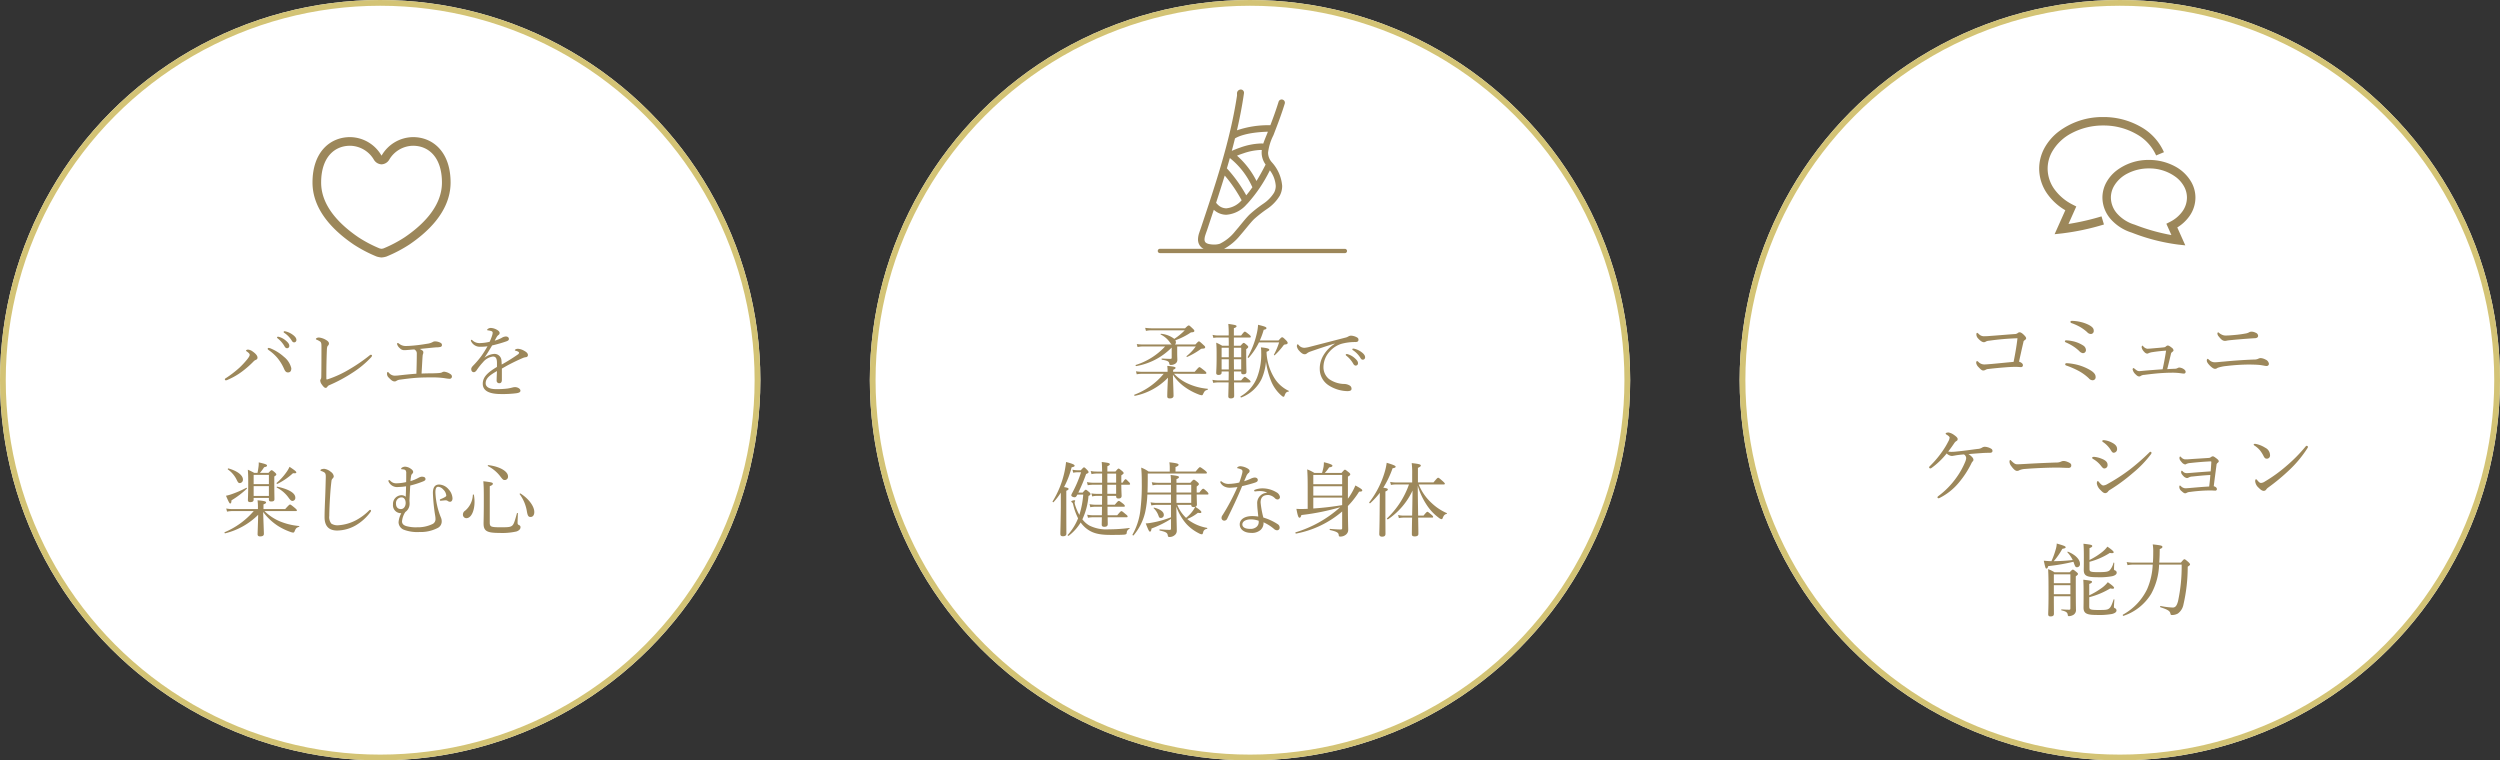
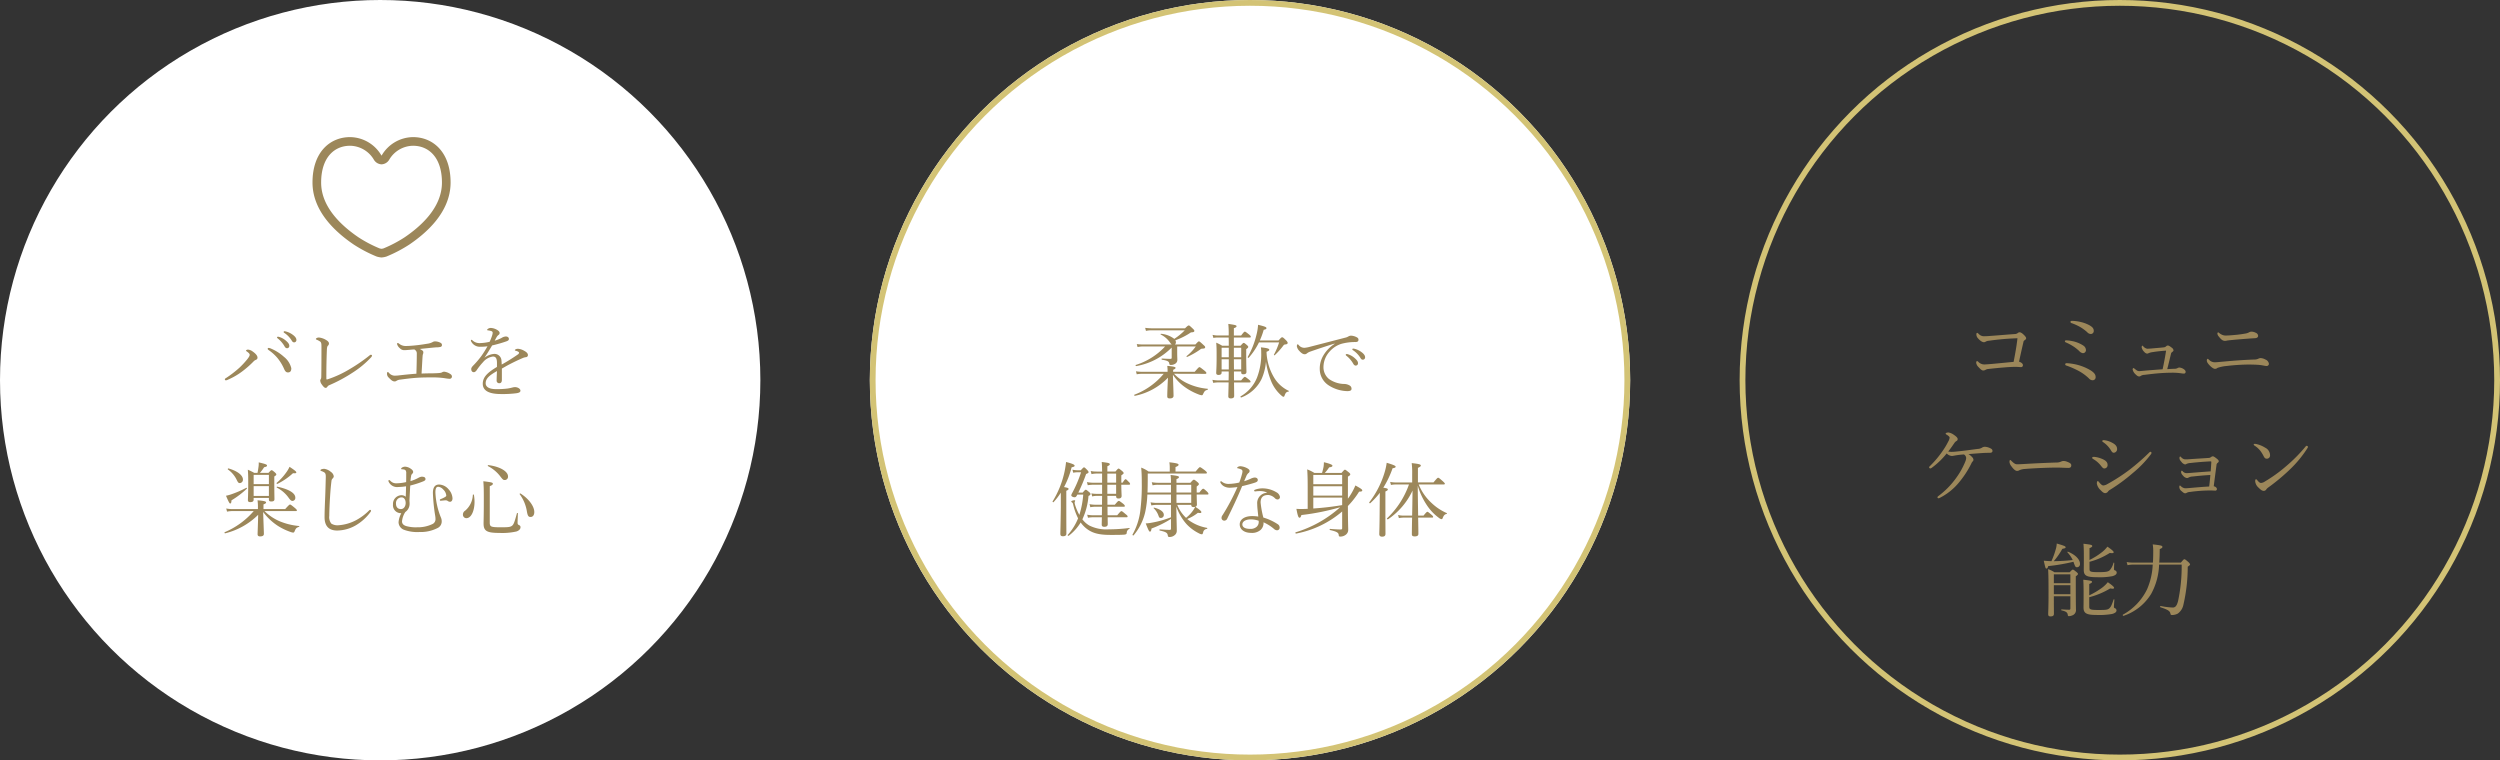
<svg xmlns="http://www.w3.org/2000/svg" width="434" height="132" viewBox="0 0 434 132">
  <rect x="0" y="0" width="434" height="132" fill="#333333" stroke="none" />
  <g transform="translate(-183 -990)">
    <g transform="translate(0 -35)">
      <g transform="translate(183 1025)" fill="#fff" stroke="#d3c375" stroke-width="1">
        <circle cx="66" cy="66" r="66" stroke="none" />
-         <circle cx="66" cy="66" r="65.5" fill="none" />
      </g>
      <path d="M-15.428-4.074A3.567,3.567,0,0,0-16.7-6.048,7.979,7.979,0,0,0-18.97-7.49a1.219,1.219,0,0,0-.392-.112.161.161,0,0,0-.168.168c0,.07.084.154.252.266a7.568,7.568,0,0,1,1.442,1.316,8.187,8.187,0,0,1,1.19,1.974c.154.336.336.532.63.532C-15.6-3.346-15.428-3.6-15.428-4.074Zm-7.224-2.338c0,.182-.126.392-.392.742a14.916,14.916,0,0,1-1.4,1.512,18.541,18.541,0,0,1-2.31,1.778c-.14.084-.21.14-.21.224a.176.176,0,0,0,.182.182.92.92,0,0,0,.35-.112,11.817,11.817,0,0,0,2.506-1.456,16.9,16.9,0,0,0,1.9-1.666,1.2,1.2,0,0,1,.378-.294c.238-.084.35-.2.35-.42,0-.364-.406-.756-.826-1.05a1.568,1.568,0,0,0-.812-.336c-.154,0-.35.07-.35.168,0,.056.028.084.168.182C-22.778-6.72-22.652-6.552-22.652-6.412Zm4.9-3.136a.144.144,0,0,0-.154.14.217.217,0,0,0,.1.14,4.845,4.845,0,0,1,1.176,1.344q.189.378.462.378a.39.39,0,0,0,.392-.42c0-.294-.2-.546-.532-.84a3.152,3.152,0,0,0-1.218-.7A.8.8,0,0,0-17.752-9.548Zm1.134-.952a.14.14,0,0,0-.14.14.169.169,0,0,0,.1.14A4.269,4.269,0,0,1-15.372-8.9c.154.266.266.336.448.336a.4.4,0,0,0,.378-.448c0-.322-.308-.644-.644-.882a3.306,3.306,0,0,0-1.12-.546A1.828,1.828,0,0,0-16.618-10.5ZM-1.876-6.272a28.776,28.776,0,0,1-3.472,2.38A18.506,18.506,0,0,1-9.072-2.17a.617.617,0,0,1-.2.042c-.042,0-.07-.042-.07-.14-.014-1.638.028-3.472.084-4.914.014-.532.084-.7.182-.8a.525.525,0,0,0,.182-.378c0-.238-.182-.434-.518-.63a2.959,2.959,0,0,0-1.232-.42c-.28,0-.518.154-.518.252,0,.07.042.084.126.126a3.574,3.574,0,0,1,.63.336c.168.14.21.35.21.84,0,1.526,0,3.6-.028,5.11,0,.364-.028.462-.084.546a.477.477,0,0,0-.1.266,1.281,1.281,0,0,0,.266.672c.322.462.5.6.7.6.112,0,.2-.1.294-.224A.611.611,0,0,1-8.9-1.106,25.913,25.913,0,0,0-4.816-3.29,16.433,16.433,0,0,0-1.568-5.978a.68.68,0,0,0,.154-.266.18.18,0,0,0-.168-.168C-1.652-6.426-1.75-6.384-1.876-6.272ZM7.182-3.15c.084-1.3.112-2.072.182-3.024a1.29,1.29,0,0,1,.07-.364.712.712,0,0,0,.056-.308.369.369,0,0,0-.21-.336,2.217,2.217,0,0,0-.406-.238c.952-.1,1.9-.2,2.814-.28a3.583,3.583,0,0,0,.77-.07.328.328,0,0,0,.266-.35.417.417,0,0,0-.21-.35,2.083,2.083,0,0,0-1.008-.266.838.838,0,0,0-.434.14,2.733,2.733,0,0,1-.7.238c-.532.084-1.26.21-2.058.294-.756.084-1.4.126-1.792.126a1.779,1.779,0,0,1-1.246-.406.378.378,0,0,0-.238-.1c-.07,0-.112.056-.112.154a1.417,1.417,0,0,0,.49.742.993.993,0,0,0,.77.336c.238,0,.6-.028,1.344-.1.126-.014.28-.014.392-.028a1.1,1.1,0,0,1,.322.28.821.821,0,0,1,.112.49c0,.742-.028,2.3-.07,3.444-1.134.084-2.03.182-2.926.28a5.292,5.292,0,0,1-.952.056,1.328,1.328,0,0,1-.882-.476c-.084-.084-.14-.154-.2-.154-.084,0-.14.112-.14.28a.9.9,0,0,0,.336.728c.448.476.686.63.994.63a.558.558,0,0,0,.322-.112,1.485,1.485,0,0,1,.686-.21c.938-.126,1.82-.238,2.758-.308.994-.07,2.03-.07,2.73-.07a14.568,14.568,0,0,1,2.212.14,6.168,6.168,0,0,0,.8.1.394.394,0,0,0,.434-.392.506.506,0,0,0-.238-.406,2.387,2.387,0,0,0-1.092-.434.667.667,0,0,0-.406.126,1.43,1.43,0,0,1-.448.1c-.266.028-.6.042-1.12.056C8.526-3.192,7.882-3.178,7.182-3.15ZM20.272-4.3c-1.5.9-2.464,1.694-2.464,2.912C17.808-.056,19.1.406,21,.406a18.639,18.639,0,0,0,2.646-.14c.546-.084.7-.224.7-.448,0-.336-.476-.616-.966-.616a2.28,2.28,0,0,0-.476.084,8.366,8.366,0,0,1-.826.168,15.291,15.291,0,0,1-1.96.1c-1.3,0-1.806-.448-1.806-1.022,0-.868.728-1.414,1.96-2.114-.028.686-.056,1.274-.056,1.61a.443.443,0,0,0,.476.5c.28,0,.434-.2.434-.588v-1.96c.392-.21.854-.49,1.26-.7.966-.5,1.666-.826,2.352-1.12a1.945,1.945,0,0,1,.546-.154.361.361,0,0,0,.364-.364c0-.28-.224-.518-.644-.742a2.481,2.481,0,0,0-1.064-.35.875.875,0,0,0-.35.056c-.112.042-.21.126-.21.182s.056.07.14.1a1.862,1.862,0,0,1,.42.154c.112.07.168.126.168.2a.417.417,0,0,1-.21.294,32.62,32.62,0,0,1-2.8,1.75c-.014-.238-.014-.49-.042-.658a1.212,1.212,0,0,0-1.288-1.19,3.151,3.151,0,0,0-1.68.672c.476-.672.91-1.414,1.344-2.142a23.364,23.364,0,0,0,2.45-.7c.266-.1.462-.182.462-.434s-.224-.42-.532-.42a1.447,1.447,0,0,0-.714.238,5.887,5.887,0,0,1-1.218.49c.112-.224.266-.5.35-.644a1.319,1.319,0,0,1,.35-.378.374.374,0,0,0,.154-.322c0-.168-.126-.35-.462-.546a2.394,2.394,0,0,0-1.05-.322.854.854,0,0,0-.546.182.271.271,0,0,0-.112.154c0,.042.042.07.112.084a3.474,3.474,0,0,1,.574.112c.182.056.28.14.28.322a1.6,1.6,0,0,1-.07.364A7.972,7.972,0,0,1,19-8.666a7.726,7.726,0,0,1-1.582.224A1.8,1.8,0,0,1,16.03-8.9a.27.27,0,0,0-.168-.112.114.114,0,0,0-.112.126.339.339,0,0,0,.056.182,1.691,1.691,0,0,0,1.624.9,8.128,8.128,0,0,0,1.2-.084A18.182,18.182,0,0,1,17.6-6.244a15.131,15.131,0,0,1-1.358,1.61c-.28.28-.434.476-.434.686,0,.392.2.56.462.56.182,0,.364-.182.476-.336a11,11,0,0,1,1.106-1.4,2.719,2.719,0,0,1,1.722-.98c.5,0,.7.336.7,1.134ZM-14.644,20.724c.14,0,.182-.042.182-.126s-.07-.182-.35-.42c-.644-.532-.742-.588-.84-.588s-.182.056-.84.784h-3.766v-.812c.35-.126.448-.224.448-.336,0-.168-.21-.266-1.484-.378a8.306,8.306,0,0,1,.07,1.316v.21h-4.382a5.275,5.275,0,0,1-1.12-.1l.14.546a5.322,5.322,0,0,1,1.008-.1h3.626a13.666,13.666,0,0,1-5.04,3.668c-.07.028-.014.224.07.2a12.261,12.261,0,0,0,5.74-3.22c-.042,1.932-.1,3.094-.1,3.374s.168.378.434.378c.448,0,.658-.14.658-.448,0-.378-.056-1.554-.126-3.794a9.907,9.907,0,0,0,2.548,2.408,10.646,10.646,0,0,0,2.128,1.036,2.221,2.221,0,0,0,.518.14.251.251,0,0,0,.238-.168c.238-.588.322-.672.8-.84.056-.014.07-.14.014-.14a11.359,11.359,0,0,1-3.486-.868,8.482,8.482,0,0,1-2.52-1.722Zm-7.322-2.282h2.646v.294c0,.224.126.322.42.322.35,0,.546-.112.546-.392s-.028-1.148-.028-2.954v-.994c.308-.2.35-.252.35-.35s-.042-.154-.238-.35c-.406-.35-.49-.392-.574-.392s-.168.042-.546.462h-1.484a8.069,8.069,0,0,0,.728-.98c.392-.07.5-.154.5-.28,0-.168-.126-.252-1.442-.56a4.087,4.087,0,0,1-.042.826c-.042.308-.084.616-.168.994h-.574a11.61,11.61,0,0,0-1.106-.546c.056.686.07,1.218.07,2.31,0,2.044-.056,2.632-.056,2.982,0,.224.126.336.406.336.406,0,.588-.14.588-.42Zm0-2.044h2.646v1.694h-2.646Zm2.646-.35h-2.646v-1.61h2.646Zm4.088,2.912a.516.516,0,0,0,.5-.56c0-.784-1.05-1.456-3.15-1.918-.07-.014-.112.14-.056.168a5.65,5.65,0,0,1,1.974,1.666C-15.61,18.82-15.442,18.96-15.232,18.96Zm-9.128-3.094a.581.581,0,0,0,.532-.616c0-.728-.91-1.47-2.506-1.932-.084-.028-.168.126-.1.182a4.736,4.736,0,0,1,1.5,1.75C-24.682,15.782-24.584,15.866-24.36,15.866Zm6.51.14a11.376,11.376,0,0,0,2.716-1.862c.448.056.574-.014.574-.14s-.2-.322-1.176-.966a5.384,5.384,0,0,1-.616,1.036,9.91,9.91,0,0,1-1.61,1.75C-18.032,15.88-17.934,16.048-17.85,16.006Zm-8.19,3.4c.14,0,.21-.14.224-.546a15.369,15.369,0,0,0,2.66-2.016c.056-.042-.014-.2-.07-.168a18.891,18.891,0,0,1-2.7,1.162,7.356,7.356,0,0,1-.84.224C-26.306,19.156-26.152,19.408-26.04,19.408ZM-7.462,24.1a6.618,6.618,0,0,0,3.192-.882,8.408,8.408,0,0,0,2.562-2.3.4.4,0,0,0,.112-.28.152.152,0,0,0-.154-.126c-.056,0-.112.042-.182.112a9.622,9.622,0,0,1-2.2,1.652,7.668,7.668,0,0,1-3.136.91,1.957,1.957,0,0,1-1.218-.294,1.782,1.782,0,0,1-.35-1.33c0-.728.056-2.1.14-3.4.07-1.12.154-1.974.238-2.646a.669.669,0,0,1,.2-.448.56.56,0,0,0,.2-.392,1.131,1.131,0,0,0-.5-.756A2.281,2.281,0,0,0-9.7,13.388a1.409,1.409,0,0,0-.5.084c-.112.042-.168.112-.168.182s.056.084.168.126a2.285,2.285,0,0,1,.49.224c.21.14.28.35.266.868-.028,1.12-.056,2.212-.1,3.318-.056,1.358-.112,2.688-.112,3.57C-9.66,23.44-8.806,24.1-7.462,24.1ZM5.222,16.286a15.852,15.852,0,0,0,2.268-.728c.28-.126.378-.21.378-.406a.379.379,0,0,0-.28-.35,1.248,1.248,0,0,0-.448-.042,1.7,1.7,0,0,0-.518.2,6.84,6.84,0,0,1-1.358.56,4.773,4.773,0,0,1,.1-.826.662.662,0,0,1,.182-.434.45.45,0,0,0,.182-.308c0-.28-.252-.476-.49-.63a1.86,1.86,0,0,0-.9-.308,1.03,1.03,0,0,0-.518.14c-.084.056-.182.14-.182.21a.093.093,0,0,0,.084.1,2.3,2.3,0,0,1,.322.028.642.642,0,0,1,.35.14.764.764,0,0,1,.126.532c0,.56,0,.966-.014,1.526a7.709,7.709,0,0,1-1.638.21,1.358,1.358,0,0,1-1.092-.42c-.112-.112-.168-.14-.224-.14a.135.135,0,0,0-.126.126.523.523,0,0,0,.07.21,1.618,1.618,0,0,0,1.666.868,9.238,9.238,0,0,0,1.33-.126c-.014.546-.028,1.274-.056,1.82a1.111,1.111,0,0,0-.826-.266,1.509,1.509,0,0,0-1.386,1.6,1.373,1.373,0,0,0,1.26,1.512.8.8,0,0,0,.182.014,3.838,3.838,0,0,0-.476,1.568,1.442,1.442,0,0,0,.924,1.3,6.68,6.68,0,0,0,2.7.392,6.437,6.437,0,0,0,3.136-.686,1.253,1.253,0,0,0,.728-1.05,1.659,1.659,0,0,0-.154-.826,12.926,12.926,0,0,1-.938-4.312c0-.686.154-.98.49-.98a1.31,1.31,0,0,1,.854.462,1.641,1.641,0,0,1,.546,1.064c0,.084-.084.182-.238.266a4.321,4.321,0,0,1-.714.336c-.14.056-.168.112-.168.168a.122.122,0,0,0,.14.126c.154,0,.7-.07.868-.07a.6.6,0,0,1,.35.1.7.7,0,0,0,.392.154c.28,0,.448-.224.448-.616a2.5,2.5,0,0,0-.672-1.54,2.267,2.267,0,0,0-1.638-.84c-.644,0-1.092.378-1.092,1.456a30.708,30.708,0,0,0,.406,4.018,2.9,2.9,0,0,1,.042.49.91.91,0,0,1-.532.9,5.865,5.865,0,0,1-2.674.56,6.165,6.165,0,0,1-1.834-.2c-.546-.154-.77-.448-.77-.826a3.54,3.54,0,0,1,.574-1.624,1.746,1.746,0,0,0,.742-1.54c0-.126-.014-.266-.028-.42C5.124,18.036,5.166,17.07,5.222,16.286ZM3.71,18.344c.434,0,.714.392.714.98,0,.532-.294,1.05-.826,1.05-.476,0-.854-.28-.854-.952A.982.982,0,0,1,3.71,18.344Zm17.934-3.01a.57.57,0,0,0,.546-.63c0-.882-1.428-1.722-3.43-1.96-.07-.014-.112.14-.056.168a6.281,6.281,0,0,1,2.128,1.764C21.322,15.32,21.392,15.334,21.644,15.334Zm4.466,6.412c.392,0,.644-.322.644-.854,0-.994-.952-2.31-2.394-3.22-.07-.042-.2.056-.14.126a6.845,6.845,0,0,1,1.232,2.884C25.592,21.578,25.746,21.746,26.11,21.746Zm-11.144.21c.84,0,1.414-1.274,1.414-2.856a7.137,7.137,0,0,0-.112-1.2c-.014-.07-.168-.07-.182,0a3.785,3.785,0,0,1-1.344,2.758.776.776,0,0,0-.378.672A.6.6,0,0,0,14.966,21.956Zm4.06-5.558c.42-.154.532-.28.532-.42,0-.2-.154-.252-1.652-.434.07.91.084,1.26.084,3.234,0,2.744-.042,3.766-.042,4.1,0,1.3.56,1.638,2.744,1.638a11.2,11.2,0,0,0,2.968-.252c.434-.154.7-.406.7-.742a.348.348,0,0,0-.2-.336c-.238-.112-.308-.168-.308-.448s.028-.924.056-1.624c0-.07-.154-.084-.168-.014-.42,1.554-.574,2-.91,2.212s-.742.224-1.862.224c-1.778,0-1.946-.084-1.946-.84Z" transform="translate(249 1093)" fill="#9c875a" />
      <g transform="translate(238 1049.555)">
        <path d="M16.586,35.118a5.625,5.625,0,0,0-4.672,2.8.883.883,0,0,1-.678.423.882.882,0,0,1-.677-.423,5.626,5.626,0,0,0-4.673-2.8C2.8,35.055,0,37.3,0,42.254,0,47.138,4.2,50.6,6.79,52.368a22.988,22.988,0,0,0,3.84,2.019,2.836,2.836,0,0,0,.606.12,2.823,2.823,0,0,0,.606-.12,23,23,0,0,0,3.84-2.019c2.59-1.765,6.79-5.23,6.79-10.114C22.473,37.3,19.671,35.055,16.586,35.118Z" transform="translate(0 -35.117)" fill="none" stroke="#9c875a" stroke-width="1.5" />
      </g>
    </g>
    <g transform="translate(6 -35)">
      <g transform="translate(328 1025)" fill="#fff" stroke="#d3c375" stroke-width="1">
        <circle cx="66" cy="66" r="66" stroke="none" />
        <circle cx="66" cy="66" r="65.5" fill="none" />
      </g>
      <path d="M-18.62-8.2a7.666,7.666,0,0,1-1.036-.07l.14.518a3.979,3.979,0,0,1,.924-.1h3.85a11.691,11.691,0,0,1-5.082,3.206c-.084.028-.014.21.07.2a11.389,11.389,0,0,0,6.16-3.22v1.764c0,.14-.042.2-.252.2-.294,0-.686-.014-1.442-.056-.084,0-.084.182,0,.2.994.168,1.218.308,1.274.658.028.21.084.252.252.252a1.319,1.319,0,0,0,.8-.224.764.764,0,0,0,.35-.686c0-.2-.028-.532-.028-1.246V-7.854h3.22A7.977,7.977,0,0,1-11-6.188c-.056.042.014.182.084.154a13.152,13.152,0,0,0,2.282-1.3.515.515,0,0,1,.35-.14c.406-.014.5-.084.5-.252,0-.1-.056-.182-.28-.378-.6-.56-.7-.63-.812-.63-.084,0-.168.07-.6.532h-3.556a.47.47,0,0,0,.168-.392.619.619,0,0,0-.1-.336A11.518,11.518,0,0,0-10.248-10.3c.434-.014.588-.084.588-.266,0-.084-.056-.182-.28-.392-.5-.476-.588-.546-.686-.546s-.182.042-.658.5H-17a9.012,9.012,0,0,1-1.2-.084l.14.532a4.43,4.43,0,0,1,1.064-.1h5.67a11.006,11.006,0,0,1-1.82,1.484,4.392,4.392,0,0,0-2.3-.882c-.056-.014-.112.1-.056.126a4.228,4.228,0,0,1,1.68,1.484,1.252,1.252,0,0,0,.224.238Zm10.864,5.1c.14,0,.182-.056.182-.154s-.07-.182-.35-.42c-.658-.518-.756-.588-.854-.588s-.182.07-.826.812h-3.738v-.35c.322-.14.42-.238.42-.336,0-.14-.2-.238-1.442-.35a6.355,6.355,0,0,1,.056.91v.126h-4.4A7.912,7.912,0,0,1-19.8-3.542l.14.518a5.19,5.19,0,0,1,.994-.084h3.682A12.242,12.242,0,0,1-20.062.518c-.084.028-.014.21.07.2a10.993,10.993,0,0,0,5.754-3.15c-.084,1.512-.126,2.772-.126,3.22,0,.28.126.378.462.378.42,0,.63-.168.63-.462,0-.35-.056-1.974-.112-3.654A8.059,8.059,0,0,0-11.3-.8,10.213,10.213,0,0,0-8.946.462a2.014,2.014,0,0,0,.574.154c.1,0,.168-.056.224-.2.28-.56.322-.6.784-.756.07-.028.084-.168.014-.168a10.359,10.359,0,0,1-3.43-.9,7.665,7.665,0,0,1-2.408-1.708ZM1.708-8.9a13.159,13.159,0,0,0,.672-1.848c.378-.07.476-.154.476-.294,0-.182-.336-.308-1.456-.574a9.072,9.072,0,0,1-.28,1.75A14.616,14.616,0,0,1-.392-6.034c-.042.084.1.21.168.14a11.922,11.922,0,0,0,1.778-2.66h3.5a12.388,12.388,0,0,1-.9,2.128c-.028.056.07.14.126.1A12.555,12.555,0,0,0,5.8-8.022.365.365,0,0,1,6.09-8.2c.322-.028.448-.1.448-.294,0-.07-.056-.182-.224-.378-.532-.532-.616-.574-.728-.574s-.168.028-.63.546ZM-4.83-7.98a7.192,7.192,0,0,0-1.036-.532c.07.742.07,1.372.07,2.506,0,1.876-.07,2.422-.07,2.744,0,.238.126.35.392.35.35,0,.546-.126.546-.406v-.2H-3.7c.014.35,0,.966-.014,1.554H-5.446a5.051,5.051,0,0,1-1.078-.1l.14.532a5.59,5.59,0,0,1,.952-.084H-3.71C-3.738-.1-3.766.532-3.766.8c0,.238.126.364.42.364.42,0,.6-.14.6-.434,0-.364-.014-1.12-.028-2.338H-.084c.14,0,.182-.042.182-.126s-.07-.2-.294-.378c-.5-.392-.6-.462-.7-.462s-.182.07-.644.616H-2.772C-2.786-2.478-2.786-3-2.786-3.514h1.26v.168c0,.224.112.322.378.322.336,0,.532-.126.532-.406S-.658-4.578-.658-6.4v-.98c.28-.21.35-.28.35-.406,0-.084-.056-.154-.238-.322-.364-.308-.448-.364-.546-.364s-.154.056-.546.49H-2.8V-9.408H-.042c.14,0,.182-.042.182-.14s-.056-.168-.294-.378c-.546-.434-.644-.5-.742-.5s-.182.07-.644.672H-2.8v-1.274c.364-.126.462-.21.462-.336,0-.168-.154-.224-1.428-.406A16.53,16.53,0,0,1-3.7-9.758h-1.82A4.13,4.13,0,0,1-6.5-9.87l.14.532a4.529,4.529,0,0,1,.84-.07H-3.7c.014.476.014.952.014,1.428Zm1.148,4.116H-4.928V-5.628h1.246Zm.9,0L-2.8-5.628h1.274v1.764ZM-2.8-7.63h1.274v1.652H-2.8Zm-.882,0v1.652H-4.928V-7.63Zm6.552.7c.392-.154.476-.238.476-.35,0-.2-.364-.308-1.456-.42a4.757,4.757,0,0,1,.056.84,11.285,11.285,0,0,1-.728,4.41A6.518,6.518,0,0,1-1.624.8c-.084.056.028.238.112.2a6.46,6.46,0,0,0,3.528-3.22,9.273,9.273,0,0,0,.756-3.01,14.016,14.016,0,0,0,.812,3.178A6.635,6.635,0,0,0,5.362.588c.224.2.364.294.434.294A.222.222,0,0,0,5.992.7c.182-.518.322-.672.686-.714.056,0,.1-.112.042-.14a5.863,5.863,0,0,1-2.6-2.408A9.24,9.24,0,0,1,2.87-6.93ZM14.686-8.3a5.994,5.994,0,0,0-1.946,2,4.469,4.469,0,0,0-.63,2.394,3.377,3.377,0,0,0,1.5,2.772A6.232,6.232,0,0,0,16.884-.1c.588,0,.742-.168.742-.406a.637.637,0,0,0-.378-.6,1.865,1.865,0,0,0-.966-.238A4.767,4.767,0,0,1,13.72-2.2a2.639,2.639,0,0,1-.966-2.1A4.035,4.035,0,0,1,13.86-7.014a4.5,4.5,0,0,1,2.016-1.3,8.994,8.994,0,0,1,2.464-.308c.35-.014.5-.14.49-.434,0-.21-.182-.35-.378-.434a2.257,2.257,0,0,0-.91-.238.956.956,0,0,0-.476.14,1.677,1.677,0,0,1-.546.21c-2.058.532-4.158,1.078-6.188,1.6a4.98,4.98,0,0,1-.84.154,1.24,1.24,0,0,1-1.05-.49.286.286,0,0,0-.182-.112c-.07,0-.126.154-.126.35a1.5,1.5,0,0,0,.42.784c.364.42.7.6.938.588a.518.518,0,0,0,.378-.14,1.939,1.939,0,0,1,.6-.322c1.078-.378,2.66-.91,4.2-1.386Zm2.086,1.764a.144.144,0,0,0-.154.14.217.217,0,0,0,.1.14,4.845,4.845,0,0,1,1.176,1.344q.189.378.462.378a.39.39,0,0,0,.392-.42c0-.294-.2-.546-.532-.84A3.152,3.152,0,0,0,17-6.5.8.8,0,0,0,16.772-6.538Zm1.134-.952a.14.14,0,0,0-.14.14.169.169,0,0,0,.1.14,4.269,4.269,0,0,1,1.288,1.316c.154.266.266.336.448.336a.4.4,0,0,0,.378-.448c0-.322-.308-.644-.644-.882a3.306,3.306,0,0,0-1.12-.546A1.828,1.828,0,0,0,17.906-7.49ZM-29.806,17.518a30.225,30.225,0,0,0,1.358-3.234c.364-.14.42-.21.42-.322,0-.084-.042-.168-.224-.364-.392-.406-.462-.462-.56-.462s-.154.056-.56.5h-.406a4.448,4.448,0,0,1-1.05-.1l.14.532a4.244,4.244,0,0,1,.924-.084h.434a20.848,20.848,0,0,1-1.582,3.682.846.846,0,0,0-.112.336c0,.168.322.322.574.322.154,0,.266-.07.378-.28l.1-.182h1.022a15.807,15.807,0,0,1-.672,3.528,8.822,8.822,0,0,1-.756-1.778,1.661,1.661,0,0,1-.07-.392c0-.084.1-.224.1-.28s-.056-.1-.14-.1c-.168,0-.546.126-.546.2a.27.27,0,0,0,.14.182.465.465,0,0,1,.182.308,10.483,10.483,0,0,0,.868,2.45,9.733,9.733,0,0,1-1.792,2.884c-.07.07.1.2.168.14a8.345,8.345,0,0,0,2.072-2.3,5.3,5.3,0,0,0,.826.91c.966.812,2.03,1.246,4.3,1.246.98,0,1.806,0,2.422-.042.336-.042.42-.1.448-.308a.768.768,0,0,1,.462-.7c.056-.042.056-.168-.014-.154a28.227,28.227,0,0,1-3.57.238,6.616,6.616,0,0,1-3.388-.672,4.185,4.185,0,0,1-1.19-1.064,11.866,11.866,0,0,0,1.064-4.06c.252-.112.35-.224.35-.336,0-.084-.056-.182-.238-.336-.406-.35-.49-.406-.588-.406s-.154.056-.532.49Zm6.566.56v.056c0,.294.126.406.42.406.35,0,.532-.154.532-.448,0-.21-.042-.784-.056-1.946h1.33c.14,0,.2-.042.2-.126a.567.567,0,0,0-.224-.35c-.392-.406-.462-.476-.56-.476-.07,0-.182.07-.518.6h-.224V14.522c.364-.252.406-.308.406-.392s-.056-.168-.266-.364c-.448-.364-.518-.42-.616-.42s-.154.056-.546.518h-1.4V12.94c.364-.168.42-.238.42-.336,0-.2-.168-.252-1.4-.406.042.392.056.84.07,1.666H-26.7a4.365,4.365,0,0,1-.952-.1l.14.546a4.073,4.073,0,0,1,.84-.1h.994V15.8H-27.2a5.291,5.291,0,0,1-1.106-.112l.14.546a6.149,6.149,0,0,1,.966-.084h1.526v1.582h-.91a4.7,4.7,0,0,1-.952-.084l.14.532a3.721,3.721,0,0,1,.854-.1h.868c0,.336-.014.686-.014,1.022v.518h-1.176a5.183,5.183,0,0,1-.994-.1l.14.532a5.144,5.144,0,0,1,.854-.084h1.176c-.014.49-.014.994-.028,1.484h-1.526a5.572,5.572,0,0,1-1.022-.1l.14.532a4.565,4.565,0,0,1,.91-.084h1.5c-.014.686-.028,1.064-.028,1.26,0,.266.126.392.448.392.406,0,.6-.14.6-.476,0-.21-.014-.56-.014-1.176h3.276c.14,0,.182-.042.182-.14s-.056-.182-.308-.378c-.56-.476-.658-.546-.77-.546-.084,0-.182.07-.728.714h-1.666c-.014-.686-.014-1.2-.014-1.484h2.828c.14,0,.182-.042.182-.126s-.056-.182-.294-.392c-.56-.434-.658-.49-.756-.49s-.182.056-.686.658h-1.288V19.1c0-.336,0-.686-.014-1.022Zm0-.35h-1.526V16.146h1.526Zm0-1.932h-1.526V14.214h1.526Zm-9.6,4.3c-.042,3.276-.084,4.284-.084,4.578s.126.42.448.42c.406,0,.6-.154.6-.476,0-.476-.014-2.03-.014-5.362V17.2c.322-.14.392-.21.392-.322,0-.14-.112-.2-.784-.322a15.327,15.327,0,0,0,1.316-3.43c.42-.084.518-.154.518-.294,0-.182-.49-.378-1.484-.63-.056.532-.14,1.064-.252,1.624a16.331,16.331,0,0,1-2.086,5.222c-.042.07.112.182.168.126a11.133,11.133,0,0,0,1.26-1.652Zm20.048-.168A9.055,9.055,0,0,0-11.1,22.894,7.44,7.44,0,0,0-8.834,24.6a1.163,1.163,0,0,0,.448.154c.14,0,.168-.042.252-.336a.708.708,0,0,1,.644-.6c.084-.014.112-.168.028-.182a7.661,7.661,0,0,1-3.094-1.274c-.112-.084-.238-.182-.336-.266a7.064,7.064,0,0,0,1.848-1.078c.5.1.6.028.6-.126s-.336-.448-1.05-.91a.392.392,0,0,0,.28-.42c0-.182-.028-.686-.042-1.708h1.862c.14,0,.182-.042.182-.126s-.07-.21-.252-.392c-.476-.434-.56-.49-.658-.49s-.2.056-.672.658h-.462V16.468c.35-.28.378-.322.378-.42s-.028-.182-.252-.364c-.434-.364-.518-.406-.616-.406s-.182.056-.6.532h-2.422v-.63c.336-.14.434-.238.434-.336,0-.168-.14-.238-1.456-.392a9.015,9.015,0,0,1,.07,1.358h-2.268a6.371,6.371,0,0,1-1.064-.1l.14.546a3.819,3.819,0,0,1,.938-.1h2.254V17.5h-4.074c.028-.728.042-1.526.042-2.45v-.84H-7.686c.14,0,.2-.042.2-.14s-.056-.168-.35-.42c-.658-.49-.756-.546-.854-.546s-.168.056-.756.756h-3.486V13.08c.406-.154.532-.266.532-.392,0-.168-.2-.28-1.6-.434a5.4,5.4,0,0,1,.07.882v.728H-17.6a5.444,5.444,0,0,0-1.288-.686c.07.868.1,1.372.1,2.576a35.14,35.14,0,0,1-.28,5.11,11.353,11.353,0,0,1-1.33,3.948c-.042.084.14.2.2.112a9.52,9.52,0,0,0,2.016-4.074,17.535,17.535,0,0,0,.364-3h4.1V19.3h-2.506a5.5,5.5,0,0,1-1.036-.1l.14.546a4.147,4.147,0,0,1,.924-.1h2.478V21.8a17.514,17.514,0,0,1-3.346.938,7.271,7.271,0,0,1-1.036.126c.49,1.26.6,1.428.728,1.428.154,0,.21-.126.28-.546a17.22,17.22,0,0,0,3.374-1.666v1.68c0,.168-.056.224-.238.224-.406,0-.924-.028-1.694-.084-.084,0-.1.182-.014.2,1.092.238,1.316.406,1.386.812.042.266.1.308.28.308a1.348,1.348,0,0,0,.91-.308.957.957,0,0,0,.378-.8c0-.686-.028-1.288-.056-2.87Zm2.59-.28c.014.28.126.378.42.378A1.256,1.256,0,0,0-9.534,20a3.188,3.188,0,0,1-.35.616A6.137,6.137,0,0,1-11.1,21.9a6.37,6.37,0,0,1-1.526-2.254Zm0-.35h-2.562V17.854h2.562Zm0-1.792h-2.562V16.16h2.562Zm-5.278,4.41a.508.508,0,0,0,.518-.546c0-.518-.616-.98-1.68-1.246-.056-.014-.126.056-.084.1a3.3,3.3,0,0,1,.8,1.19C-15.778,21.844-15.722,21.914-15.484,21.914Zm13.3-5.362A37.645,37.645,0,0,1-4.76,21.424a.778.778,0,0,0-.182.462.475.475,0,0,0,.5.5.56.56,0,0,0,.5-.378c.924-1.876,1.764-3.64,2.576-5.614.854-.2,1.708-.434,2.2-.6.378-.126.518-.238.518-.476s-.2-.42-.56-.42a1.9,1.9,0,0,0-.672.21,8.878,8.878,0,0,1-1.134.434c.112-.28.238-.574.336-.784a1.552,1.552,0,0,1,.378-.616A.427.427,0,0,0-.07,13.78c0-.21-.126-.308-.336-.448A2.991,2.991,0,0,0-1.6,12.94a.84.84,0,0,0-.518.126c-.056.042-.112.1-.112.154s.028.056.084.07a2.963,2.963,0,0,1,.574.182.368.368,0,0,1,.266.336,1.978,1.978,0,0,1-.084.49,12.59,12.59,0,0,1-.476,1.47,8.914,8.914,0,0,1-1.834.238,1.8,1.8,0,0,1-1.176-.378.214.214,0,0,0-.168-.084.133.133,0,0,0-.112.112.277.277,0,0,0,.028.14,1.536,1.536,0,0,0,.7.672,2.085,2.085,0,0,0,.98.2A12.042,12.042,0,0,0-2.184,16.552Zm5.1.994a1.785,1.785,0,0,0-1.666,1.96c0,.686.126,1.442.182,2.17a6.2,6.2,0,0,0-1.092-.084c-1.2,0-2.128.532-2.128,1.442,0,.882.812,1.47,1.96,1.47a2.267,2.267,0,0,0,1.638-.49,1.622,1.622,0,0,0,.532-1.344,7.491,7.491,0,0,1,1.82,1.148.812.812,0,0,0,.518.238.445.445,0,0,0,.462-.476.675.675,0,0,0-.28-.546,9.283,9.283,0,0,0-2.548-1.19,16.011,16.011,0,0,1-.476-2.618c0-1.106.686-1.3,1.358-1.3a1.906,1.906,0,0,1,1.162.6.675.675,0,0,0,.42.182.424.424,0,0,0,.42-.434,1.144,1.144,0,0,0-.63-.826,4.714,4.714,0,0,0-2.408-.672,3.726,3.726,0,0,0-1.3.238c-.084.028-.14.084-.14.14a.143.143,0,0,0,.126.154,1,1,0,0,0,.182-.014,4.587,4.587,0,0,1,.658-.042,2.769,2.769,0,0,1,1.232.238ZM1.5,22.4a1.209,1.209,0,0,1,.014.21,1.093,1.093,0,0,1-.378.854,1.567,1.567,0,0,1-1.106.35c-.966,0-1.358-.35-1.358-.77,0-.574.686-.882,1.47-.882A4.32,4.32,0,0,1,1.5,22.4ZM17,14.746c.336-.21.406-.28.406-.406,0-.084-.056-.182-.266-.35-.49-.392-.56-.448-.658-.448s-.154.056-.6.56h-2.9a6.593,6.593,0,0,0,.756-.966c.42-.056.574-.14.574-.294s-.42-.35-1.484-.6a5.56,5.56,0,0,1-.056.784c-.056.294-.14.644-.266,1.078h-1.33a6.451,6.451,0,0,0-1.246-.616c.07.952.084,1.9.084,3.122v3.724c-.28.014-.56.014-.826.028a10.307,10.307,0,0,1-1.134-.028c.238,1.288.364,1.54.546,1.54.126,0,.21-.084.322-.462a40.5,40.5,0,0,0,6.734-1.358,20.412,20.412,0,0,1-7.728,4.354c-.1.028-.028.238.07.224A17.253,17.253,0,0,0,16,20.794v2.884c0,.168-.07.238-.224.238-.5,0-1.008-.028-1.876-.1-.084,0-.1.182-.014.2,1.274.28,1.484.5,1.512.854.028.238.084.28.28.28a1.523,1.523,0,0,0,.952-.322,1.039,1.039,0,0,0,.42-.854c0-.476-.042-.98-.056-4.13a14.556,14.556,0,0,0,1.946-2.492c.462-.014.546-.07.546-.224s-.224-.322-1.19-.854a11.01,11.01,0,0,1-1.3,2.3ZM10.99,16.412H16v1.624H10.99ZM16,16.062H10.99v-1.61H16ZM10.99,18.386H16v1.3a49.641,49.641,0,0,1-5.012.588Zm12.516-1.064c.35-.154.42-.238.42-.35,0-.14-.112-.2-.784-.308a16.8,16.8,0,0,0,1.61-3.374c.392-.056.532-.14.532-.28s-.336-.308-1.554-.672a10.387,10.387,0,0,1-.392,1.764,16.022,16.022,0,0,1-2.632,5.1c-.056.07.1.224.168.154a14.308,14.308,0,0,0,1.666-1.806c-.014.882-.014,1.75-.028,2.632-.014,3.262-.07,4.256-.07,4.55s.2.434.476.434c.406,0,.6-.154.6-.49,0-.476-.014-2.016-.014-5.334ZM26.7,21.508a4.193,4.193,0,0,1-.994-.1l.14.532a5.316,5.316,0,0,1,.882-.084H28.14c-.028,1.386-.042,2.534-.042,2.9,0,.238.14.364.476.364.462,0,.658-.14.658-.448s-.014-1.442-.042-2.814h2.422c.14,0,.182-.042.182-.126s-.056-.182-.28-.364c-.532-.448-.63-.518-.714-.518s-.2.07-.672.658H29.19c-.028-1.736-.056-3.472-.07-5.194a12.35,12.35,0,0,0,1.68,3.528,8.557,8.557,0,0,0,1.974,2.044,1.05,1.05,0,0,0,.448.238c.126,0,.182-.042.252-.252.168-.406.336-.588.63-.644.07-.014.126-.126.056-.154a9.146,9.146,0,0,1-2.618-1.736A8.864,8.864,0,0,1,29.288,16.1h4.34c.14,0,.2-.042.2-.126s-.112-.21-.392-.462c-.6-.532-.672-.574-.784-.574-.084,0-.182.07-.8.812h-2.7V13.22c.406-.182.5-.28.5-.406,0-.182-.28-.28-1.582-.42a13.472,13.472,0,0,1,.084,1.89v1.47H25.368a4.612,4.612,0,0,1-1.036-.1l.14.532A5.4,5.4,0,0,1,25.4,16.1h2.2a14.931,14.931,0,0,1-3.808,5.88c-.07.07.084.224.168.168a12.265,12.265,0,0,0,4.256-4.984c-.028,2.156-.042,3.248-.07,4.34Z" transform="translate(394 1093)" fill="#9c875a" />
      <g transform="translate(378 1040.542)">
-         <path d="M-367.873-134.088c.087-.282.2-.576.3-.864q.588-1.77,1.171-3.53l.012.012a3.212,3.212,0,0,0,2.154.858,5.163,5.163,0,0,0,3.515-1.787c.078-.076.158-.165.236-.247l.034-.036a25,25,0,0,0,3.778-5.646,5.052,5.052,0,0,1,1.023,2.7,2.484,2.484,0,0,1-.3,1.195,6.317,6.317,0,0,1-1.869,1.907,21.649,21.649,0,0,0-2.407,1.9h0c-.8.805-1.6,1.892-2.46,2.87a7.7,7.7,0,0,1-2.675,2.175,3.066,3.066,0,0,1-1,.138,4.063,4.063,0,0,1-.867-.088,1.39,1.39,0,0,1-.53-.212.668.668,0,0,1-.2-.258.842.842,0,0,1-.059-.331,2.656,2.656,0,0,1,.144-.757Zm3.366-10.333a22.691,22.691,0,0,1,2.056,2.79c.337.535.606,1,.789,1.334l.091.167a4.031,4.031,0,0,1-2.665,1.4,2.094,2.094,0,0,1-1.41-.574,2.792,2.792,0,0,1-.36-.391q.773-2.362,1.5-4.73Zm.888-3.038a13.4,13.4,0,0,1,3.856,4.959l.066.094c-.375.544-.733,1.013-1.076,1.416a24.418,24.418,0,0,0-3.362-4.68q.264-.893.516-1.789Zm6.21,1.129q-.829,1.631-1.585,2.852a14.55,14.55,0,0,0-3.383-4.393c.3-.122.67-.264,1.089-.4a10.263,10.263,0,0,1,3.049-.594l.169.014a4.45,4.45,0,0,0-.03.461,3.567,3.567,0,0,0,.691,2.064Zm-5.314-4.535c.392-.253,1.929-1.059,5.71-1.165-.027.068-.05.136-.078.2-.256.643-.525,1.249-.723,1.859-.141-.01-.283-.017-.426-.017a11.627,11.627,0,0,0-3.6.718c-.624.216-1.134.429-1.442.566q.29-1.078.556-2.164Zm-13.026,19.914h32.1a.372.372,0,0,0,.372-.372.372.372,0,0,0-.372-.372h-20.969a9.441,9.441,0,0,0,2.77-2.323c.9-1.023,1.707-2.109,2.416-2.822h0a21.365,21.365,0,0,1,2.284-1.79,7.333,7.333,0,0,0,2.185-2.275,3.615,3.615,0,0,0,.427-1.72,6.912,6.912,0,0,0-1.792-4.1,2.532,2.532,0,0,1-.657-1.67,8.966,8.966,0,0,1,.928-3.016c.125-.311.235-.621.356-.931l.043-.11c.569-1.467,1.1-2.934,1.569-4.45a.558.558,0,0,0-.369-.7.558.558,0,0,0-.7.369c-.426,1.384-.913,2.731-1.429,4.078a16.74,16.74,0,0,0-5.8.884c.489-2.119.909-4.263,1.222-6.449a.559.559,0,0,0-.2-.509.559.559,0,0,0-.537-.1.716.716,0,0,0-.348.247.674.674,0,0,0-.13.4,1.124,1.124,0,0,0,.009.135l0,.023h0a.575.575,0,0,0,0,.2c-1.2,7.9-3.725,15.348-6.277,23.012-.081.247-.2.552-.306.885a3.742,3.742,0,0,0-.194,1.088,1.946,1.946,0,0,0,.148.768,1.785,1.785,0,0,0,.527.688,1.8,1.8,0,0,0,.31.18h-7.6a.372.372,0,0,0-.372.372.372.372,0,0,0,.372.372Z" transform="translate(376.121 159.354)" fill="#9c875a" />
-       </g>
+         </g>
    </g>
    <g transform="translate(0 -35)">
      <g transform="translate(485 1025)" fill="#fff" stroke="#d3c375" stroke-width="1">
-         <circle cx="66" cy="66" r="66" stroke="none" />
        <circle cx="66" cy="66" r="65.5" fill="none" />
      </g>
      <path d="M-17.766-7.28c-.182,1.554-.406,2.744-.672,4.1-1.372.126-2.576.252-3.822.364-.7.056-1.078.084-1.218.084a1.427,1.427,0,0,1-1.092-.462.408.408,0,0,0-.224-.126c-.056,0-.14.1-.14.336a1.375,1.375,0,0,0,.42.728c.378.406.574.574.812.574a.841.841,0,0,0,.434-.14,1.166,1.166,0,0,1,.49-.126c.924-.112,1.96-.21,3.066-.294.7-.056,1.274-.07,1.652-.07s.672.042.9.042a.313.313,0,0,0,.336-.35c0-.224-.21-.434-.672-.6.238-1.078.518-2.366.756-3.36a.411.411,0,0,1,.168-.322c.2-.126.308-.252.308-.364,0-.14-.07-.28-.392-.6s-.56-.448-.742-.448a.515.515,0,0,0-.35.154.888.888,0,0,1-.532.154c-1.4.1-2.828.224-3.99.308-.518.042-.91.07-1.344.07a1.207,1.207,0,0,1-.882-.406c-.154-.126-.2-.182-.266-.182s-.14.07-.14.266a1.05,1.05,0,0,0,.308.714c.42.462.756.644.994.644a.609.609,0,0,0,.322-.1,1.215,1.215,0,0,1,.546-.154A44.989,44.989,0,0,1-17.766-7.28ZM-8.274-10.3c-.154,0-.294.042-.294.154a.226.226,0,0,0,.182.238,9.232,9.232,0,0,1,1.47.658,7.182,7.182,0,0,1,1.246.91.891.891,0,0,0,.644.322.514.514,0,0,0,.5-.574c0-.392-.238-.658-.812-.98a6.123,6.123,0,0,0-1.4-.518A7.454,7.454,0,0,0-8.274-10.3ZM-9.282-6.916c-.168,0-.252.056-.252.154s.056.154.182.21A8.657,8.657,0,0,1-7.98-5.81a7.138,7.138,0,0,1,.924.742,1.1,1.1,0,0,0,.63.378.525.525,0,0,0,.546-.56.98.98,0,0,0-.476-.77,5.372,5.372,0,0,0-1.932-.77A5.893,5.893,0,0,0-9.282-6.916Zm.042,3.962c-.14,0-.238.07-.238.21q0,.147.21.21a14.736,14.736,0,0,1,1.96.84A8.427,8.427,0,0,1-5.39-.336a.888.888,0,0,0,.672.35A.516.516,0,0,0-4.2-.56c0-.392-.224-.728-.826-1.12a8.768,8.768,0,0,0-3.01-1.134A9.967,9.967,0,0,0-9.24-2.954ZM8.232-1.918c.21-.826.448-1.806.644-2.632a.488.488,0,0,1,.21-.336c.1-.07.238-.182.238-.308a.692.692,0,0,0-.308-.448C8.624-5.95,8.47-6.02,8.3-6.02a.533.533,0,0,0-.294.168.65.65,0,0,1-.392.154c-.392.042-.826.084-1.358.126-.63.056-1.176.112-1.5.112a1.187,1.187,0,0,1-.7-.434c-.056-.056-.084-.1-.126-.1-.07,0-.14.112-.14.294a1.525,1.525,0,0,0,.448.784.84.84,0,0,0,.49.308.667.667,0,0,0,.308-.1,2.918,2.918,0,0,1,.672-.168c.714-.112,1.5-.2,2.324-.252-.168,1.106-.364,2.142-.6,3.234-1.148.084-2.506.182-3.528.28-.28.028-.42.042-.518.042-.308,0-.434-.112-.826-.42-.084-.07-.14-.112-.182-.112s-.154.07-.154.224a1.551,1.551,0,0,0,.5.854c.238.238.42.378.644.378a.482.482,0,0,0,.294-.112,1.308,1.308,0,0,1,.616-.168C5.25-1.05,6.4-1.19,7.448-1.246,8.12-1.288,8.722-1.3,9.17-1.3a10.949,10.949,0,0,1,1.442.1,4.314,4.314,0,0,0,.532.056.288.288,0,0,0,.28-.308c0-.182-.126-.35-.406-.518a1.537,1.537,0,0,0-.686-.224.579.579,0,0,0-.266.07,1,1,0,0,1-.462.14C9.212-1.974,8.722-1.946,8.232-1.918Zm14.63-6.51a.947.947,0,0,0-.462.14,1.831,1.831,0,0,1-.476.168,19.5,19.5,0,0,1-1.932.266c-.77.07-1.19.1-1.512.1a1.508,1.508,0,0,1-.868-.2,1.634,1.634,0,0,1-.364-.238c-.1-.084-.14-.112-.182-.112s-.126.07-.126.238a.924.924,0,0,0,.252.5c.462.574.7.742,1.092.742a1.4,1.4,0,0,0,.224-.028,2.4,2.4,0,0,1,.336-.056c.336-.042.924-.1,1.876-.182,1.008-.084,1.932-.154,2.772-.2.28-.014.518-.154.518-.406a.6.6,0,0,0-.406-.532A1.77,1.77,0,0,0,22.862-8.428Zm1.61,4.592a.942.942,0,0,0-.462.126,1.631,1.631,0,0,1-.714.126c-1.6.056-3.458.182-5.18.35-.742.056-1.26.126-1.6.126a1.338,1.338,0,0,1-.98-.392c-.154-.126-.224-.21-.294-.21a.293.293,0,0,0-.14.28c0,.21.084.42.434.8.406.434.756.658.966.658A.627.627,0,0,0,16.8-2.03a1.667,1.667,0,0,1,.21-.126,6.539,6.539,0,0,1,1.512-.308,34.878,34.878,0,0,1,3.766-.252c.728,0,1.512.028,1.96.07.378.042.644.1.868.14a2.081,2.081,0,0,0,.35.042.392.392,0,0,0,.42-.364.938.938,0,0,0-.6-.756A2.023,2.023,0,0,0,24.472-3.836ZM-30.058,12.72a1.435,1.435,0,0,0,.854.434,1.445,1.445,0,0,0,.364-.042c.112-.014.252-.042.406-.07.35-.056.8-.112,1.372-.154a.769.769,0,0,1,.392.644,2.069,2.069,0,0,1-.154.6,13.349,13.349,0,0,1-1.5,2.716,14.189,14.189,0,0,1-3.15,3.248c-.14.112-.182.168-.182.224a.182.182,0,0,0,.154.182.483.483,0,0,0,.182-.042,10.282,10.282,0,0,0,3.374-2.674A16.571,16.571,0,0,0-25.8,14.512a1.378,1.378,0,0,1,.238-.392.409.409,0,0,0,.154-.294.67.67,0,0,0-.21-.448,2.736,2.736,0,0,0-.658-.546c.966-.084,1.6-.126,2.366-.182.392-.028.826-.042,1.33-.042.322,0,.476-.112.476-.336a.428.428,0,0,0-.238-.378,2.406,2.406,0,0,0-1.092-.336.956.956,0,0,0-.49.154,1.547,1.547,0,0,1-.77.224c-1.19.154-2.45.336-3.64.448a7.138,7.138,0,0,1-.84.056,2.967,2.967,0,0,1-.616-.056c.476-.6.826-1.12,1.092-1.512a1.191,1.191,0,0,1,.266-.266c.2-.112.28-.168.28-.406,0-.21-.294-.462-.616-.686a2.277,2.277,0,0,0-.966-.434c-.308,0-.5.1-.5.168a.194.194,0,0,0,.1.168c.406.238.588.42.588.56a1.739,1.739,0,0,1-.252.7,12.151,12.151,0,0,1-.924,1.554,17.263,17.263,0,0,1-2.184,2.618c-.112.112-.2.2-.2.266a.225.225,0,0,0,.2.21.605.605,0,0,0,.294-.14A13.294,13.294,0,0,0-30.058,12.72Zm12.642,2.9a2.931,2.931,0,0,1,.966-.21c1.834-.154,4.312-.238,5.558-.238.686,0,1.442.056,1.974.056.308,0,.49-.14.49-.42,0-.252-.084-.406-.742-.658a1.858,1.858,0,0,0-.574-.126,1.043,1.043,0,0,0-.434.1,1.827,1.827,0,0,1-.854.168c-1.19.042-3.08.112-4.984.224-.952.056-1.484.084-1.778.084-.322,0-.518-.1-1.008-.574-.1-.1-.154-.168-.224-.168-.1,0-.126.168-.126.35a1.426,1.426,0,0,0,.322.728c.364.5.7.812.98.812A.727.727,0,0,0-17.416,15.618Zm14.63-5.208c-.154,0-.266.07-.266.14s.042.126.126.182a4.561,4.561,0,0,1,1.316,1.33c.224.378.336.532.56.532a.617.617,0,0,0,.574-.686c0-.42-.308-.77-.826-1.036A3.754,3.754,0,0,0-2.786,10.41Zm1.078,8.624a30.618,30.618,0,0,0,3.976-2.926,18.835,18.835,0,0,0,3.108-3.22.464.464,0,0,0,.126-.294c0-.084-.112-.168-.21-.168-.07,0-.168.126-.322.266a38,38,0,0,1-3.234,2.814A31.6,31.6,0,0,1-2.17,18.04a1.553,1.553,0,0,1-.7.238c-.238,0-.518-.322-.686-.518-.1-.126-.2-.252-.266-.252-.1,0-.168.2-.168.42a1.975,1.975,0,0,0,.63,1.134c.434.462.616.546.854.546a.643.643,0,0,0,.462-.28A1.047,1.047,0,0,1-1.708,19.034Zm-2.758-5.726c-.238,0-.336.07-.336.154s.042.14.14.2A4.683,4.683,0,0,1-3.248,14.89c.2.252.364.434.532.434a.568.568,0,0,0,.588-.644c0-.448-.35-.784-1.036-1.05A4.5,4.5,0,0,0-4.466,13.308ZM15.512,18.46c-1.162.056-2.324.168-3.472.266-.322.028-.5.042-.672.042a1.216,1.216,0,0,1-.8-.406.223.223,0,0,0-.14-.07c-.042,0-.1.042-.1.252a.935.935,0,0,0,.392.714c.28.252.448.378.616.378a.406.406,0,0,0,.252-.07,1.336,1.336,0,0,1,.616-.168,26.63,26.63,0,0,1,3.15-.252h.658c.224.014.434.028.546.028a.265.265,0,0,0,.294-.266c0-.21-.182-.406-.546-.5.168-1.358.336-2.562.476-3.668a.5.5,0,0,1,.224-.406c.112-.1.168-.154.168-.266,0-.182-.21-.35-.49-.56s-.42-.294-.56-.294a.748.748,0,0,0-.322.154.606.606,0,0,1-.336.126c-1.148.084-2.254.14-3.374.224-.294.028-.546.028-.784.028a1.1,1.1,0,0,1-.686-.406.215.215,0,0,0-.154-.084c-.042,0-.112.084-.112.238,0,.238.084.406.364.714a1.1,1.1,0,0,0,.6.42.5.5,0,0,0,.266-.1,1.954,1.954,0,0,1,.7-.154c1.12-.126,2.282-.224,3.472-.28.1,0,.14.042.126.154-.028.476-.056.952-.112,1.582-1.218.084-2.324.168-3.486.266-.252.014-.5.042-.658.042a.889.889,0,0,1-.714-.322.3.3,0,0,0-.168-.1c-.056,0-.1.1-.1.252,0,.182.084.35.378.658a1.081,1.081,0,0,0,.616.364.528.528,0,0,0,.294-.084,1.446,1.446,0,0,1,.672-.182c.784-.084,1.9-.2,3.108-.266C15.68,16.962,15.624,17.592,15.512,18.46Zm16.94-7.07a.29.29,0,0,0-.2.126,26.893,26.893,0,0,1-3.332,3.374,25.309,25.309,0,0,1-3.738,2.7,1.393,1.393,0,0,1-.658.252c-.224,0-.392-.154-.672-.49-.1-.112-.14-.154-.2-.154-.1,0-.154.14-.154.35a1.705,1.705,0,0,0,.6,1.12c.308.308.574.546.9.546a.521.521,0,0,0,.448-.28,1.623,1.623,0,0,1,.35-.322,35.335,35.335,0,0,0,3.654-3.038,19.936,19.936,0,0,0,3.108-3.752.444.444,0,0,0,.1-.252C32.662,11.488,32.536,11.39,32.452,11.39Zm-9.058-.336c-.084,0-.154.056-.154.112a.216.216,0,0,0,.112.168,4.228,4.228,0,0,1,1.008.882,6.08,6.08,0,0,1,.588.938c.182.364.308.476.6.476a.556.556,0,0,0,.532-.616,1.458,1.458,0,0,0-.84-1.288,4.765,4.765,0,0,0-1.554-.644A1.467,1.467,0,0,0,23.394,11.054ZM-8.582,37.508v2.1c0,.182-.056.238-.21.238-.364,0-.7-.014-1.316-.056-.07,0-.084.154-.014.168.8.182,1.008.364,1.078.714.028.252.07.294.224.294a1.708,1.708,0,0,0,.756-.224.973.973,0,0,0,.448-.98c0-.476-.028-.812-.028-4.172V34.05c.322-.238.378-.308.378-.42,0-.084-.056-.154-.266-.336-.434-.35-.518-.406-.616-.406s-.182.056-.56.462H-11.34a4.783,4.783,0,0,0-1.106-.546c.07,1.19.07,2.366.07,4.662,0,1.974-.056,2.744-.056,3.15,0,.266.1.392.406.392.42,0,.588-.14.588-.462,0-.56-.014-1.316-.014-3.038Zm-2.87-1.918h2.87v1.568h-2.87Zm2.87-.35h-2.87V33.7h2.87Zm.406-4.018a32.407,32.407,0,0,1-3.29.2,12.444,12.444,0,0,0,1.484-2.142c.5-.1.574-.14.574-.28,0-.168-.294-.28-1.54-.644a4.011,4.011,0,0,1-.182,1.036,13.585,13.585,0,0,1-.742,2.03c-.406-.014-.672-.028-1.33-.084.294,1.344.322,1.358.462,1.358s.21-.084.308-.42a33.04,33.04,0,0,0,4.382-.756c.028.07.042.126.07.2.238.672.294.756.574.756a.538.538,0,0,0,.49-.6c0-.756-.8-1.582-2.086-2.1-.056-.014-.14.056-.1.1A5.254,5.254,0,0,1-8.176,31.222Zm2.912.308a12.417,12.417,0,0,0,3.528-1.54c.476.084.672.028.672-.126s-.392-.5-1.092-.966a5.111,5.111,0,0,1-.868.9,11.934,11.934,0,0,1-2.24,1.414V29.164c.392-.168.476-.252.476-.364,0-.2-.182-.252-1.526-.406.056.63.07,1.232.07,2.366,0,1.554-.014,1.932-.014,2.184,0,.994.5,1.26,2.3,1.26a11.742,11.742,0,0,0,2.674-.182c.476-.126.742-.336.742-.6a.391.391,0,0,0-.28-.392c-.14-.056-.2-.112-.182-.28,0-.238.014-.658.042-1.008,0-.056-.126-.1-.14-.042a2.987,2.987,0,0,1-.644,1.288c-.28.266-.686.336-1.974.336-1.4,0-1.54-.084-1.54-.56Zm-.042,6.146a13.555,13.555,0,0,0,3.64-1.526c.518.1.658.056.672-.1s-.392-.5-1.092-.98a5.162,5.162,0,0,1-.966.938,13.684,13.684,0,0,1-2.254,1.344V35.38c.406-.168.476-.252.476-.378,0-.154-.168-.21-1.512-.364.042.6.056,1.3.056,2.534,0,1.624-.014,2.03-.014,2.31,0,1.008.56,1.274,2.24,1.274a12.647,12.647,0,0,0,2.7-.168c.5-.126.784-.336.784-.6a.418.418,0,0,0-.28-.406.224.224,0,0,1-.168-.238c0-.21.042-.742.084-1.246,0-.056-.126-.084-.14-.028-.294.9-.49,1.372-.826,1.6-.28.2-.644.224-1.75.224-1.456,0-1.652-.084-1.652-.588ZM6.846,31.67c.028-.448.056-.924.07-1.414,0-.308.014-.6.014-.938.364-.14.462-.238.462-.364,0-.21-.112-.28-1.68-.448A6.972,6.972,0,0,1,5.8,29.822c0,.658-.014,1.274-.056,1.848H2.45a6.539,6.539,0,0,1-1.26-.1l.154.546a4.649,4.649,0,0,1,1.106-.1H5.712a12.012,12.012,0,0,1-.98,4.284A10,10,0,0,1,.546,40.7c-.084.056,0,.252.1.21a8.93,8.93,0,0,0,4.8-3.822A11.26,11.26,0,0,0,6.818,32.02h3.92a28.745,28.745,0,0,1-.63,6.342c-.21.784-.462,1.106-.91,1.106A12.31,12.31,0,0,1,7.084,39.2c-.1-.014-.112.2-.014.224,1.386.448,1.638.686,1.722,1.12a.231.231,0,0,0,.266.224,2.107,2.107,0,0,0,1.008-.252,2.485,2.485,0,0,0,.98-1.568,29.1,29.1,0,0,0,.742-6.566c.35-.238.406-.308.406-.392s-.056-.182-.28-.406c-.532-.462-.6-.5-.7-.5s-.168.056-.616.588Z" transform="translate(551 1091)" fill="#9c875a" />
      <g transform="translate(537 1045.321)">
-         <path d="M5.087,64.36l1.357-3.035-.621-.318a8.723,8.723,0,0,1-3.183-2.684A6.152,6.152,0,0,1,1.47,54.758,6.015,6.015,0,0,1,2.2,51.9a8.3,8.3,0,0,1,3.464-3.316,11.62,11.62,0,0,1,5.465-1.318,11.47,11.47,0,0,1,5.771,1.5,7.926,7.926,0,0,1,3.405,3.7l1.357-.565A9.387,9.387,0,0,0,17.642,47.5a12.941,12.941,0,0,0-6.513-1.7,12.61,12.61,0,0,0-7.806,2.567A9.172,9.172,0,0,0,.9,51.211,7.487,7.487,0,0,0,0,54.758,7.627,7.627,0,0,0,1.439,59.17a9.959,9.959,0,0,0,3.1,2.808l-1.861,4.16L3.958,66a42.042,42.042,0,0,0,7.287-1.55l-.422-1.408A42.944,42.944,0,0,1,5.087,64.36Z" transform="translate(0 -45.801)" fill="#9c875a" />
-         <path d="M222.349,196.059a5.6,5.6,0,0,0,1.055-3.239,5.5,5.5,0,0,0-.663-2.606,7.112,7.112,0,0,0-2.961-2.855,9.456,9.456,0,0,0-4.449-1.078,9.117,9.117,0,0,0-5.645,1.859,6.694,6.694,0,0,0-1.765,2.075,5.5,5.5,0,0,0-.663,2.606,5.723,5.723,0,0,0,1.479,3.779,8.049,8.049,0,0,0,3.619,2.3,33.84,33.84,0,0,0,8.014,2.07l1.277.142L220.253,198A7.193,7.193,0,0,0,222.349,196.059Zm-3.372.981-.621.318.88,1.966a34.257,34.257,0,0,1-6.348-1.795l-.022-.009-.023-.007a6.6,6.6,0,0,1-3-1.881,4.246,4.246,0,0,1-1.116-2.812,4.032,4.032,0,0,1,.49-1.913,5.644,5.644,0,0,1,2.357-2.252,7.989,7.989,0,0,1,3.756-.9,7.654,7.654,0,0,1,4.732,1.542,5.217,5.217,0,0,1,1.38,1.615,4.028,4.028,0,0,1,.49,1.913,4.128,4.128,0,0,1-.787,2.393A5.936,5.936,0,0,1,218.978,197.039Z" transform="translate(-196.277 -178.837)" fill="#9c875a" />
-       </g>
+         </g>
    </g>
  </g>
</svg>